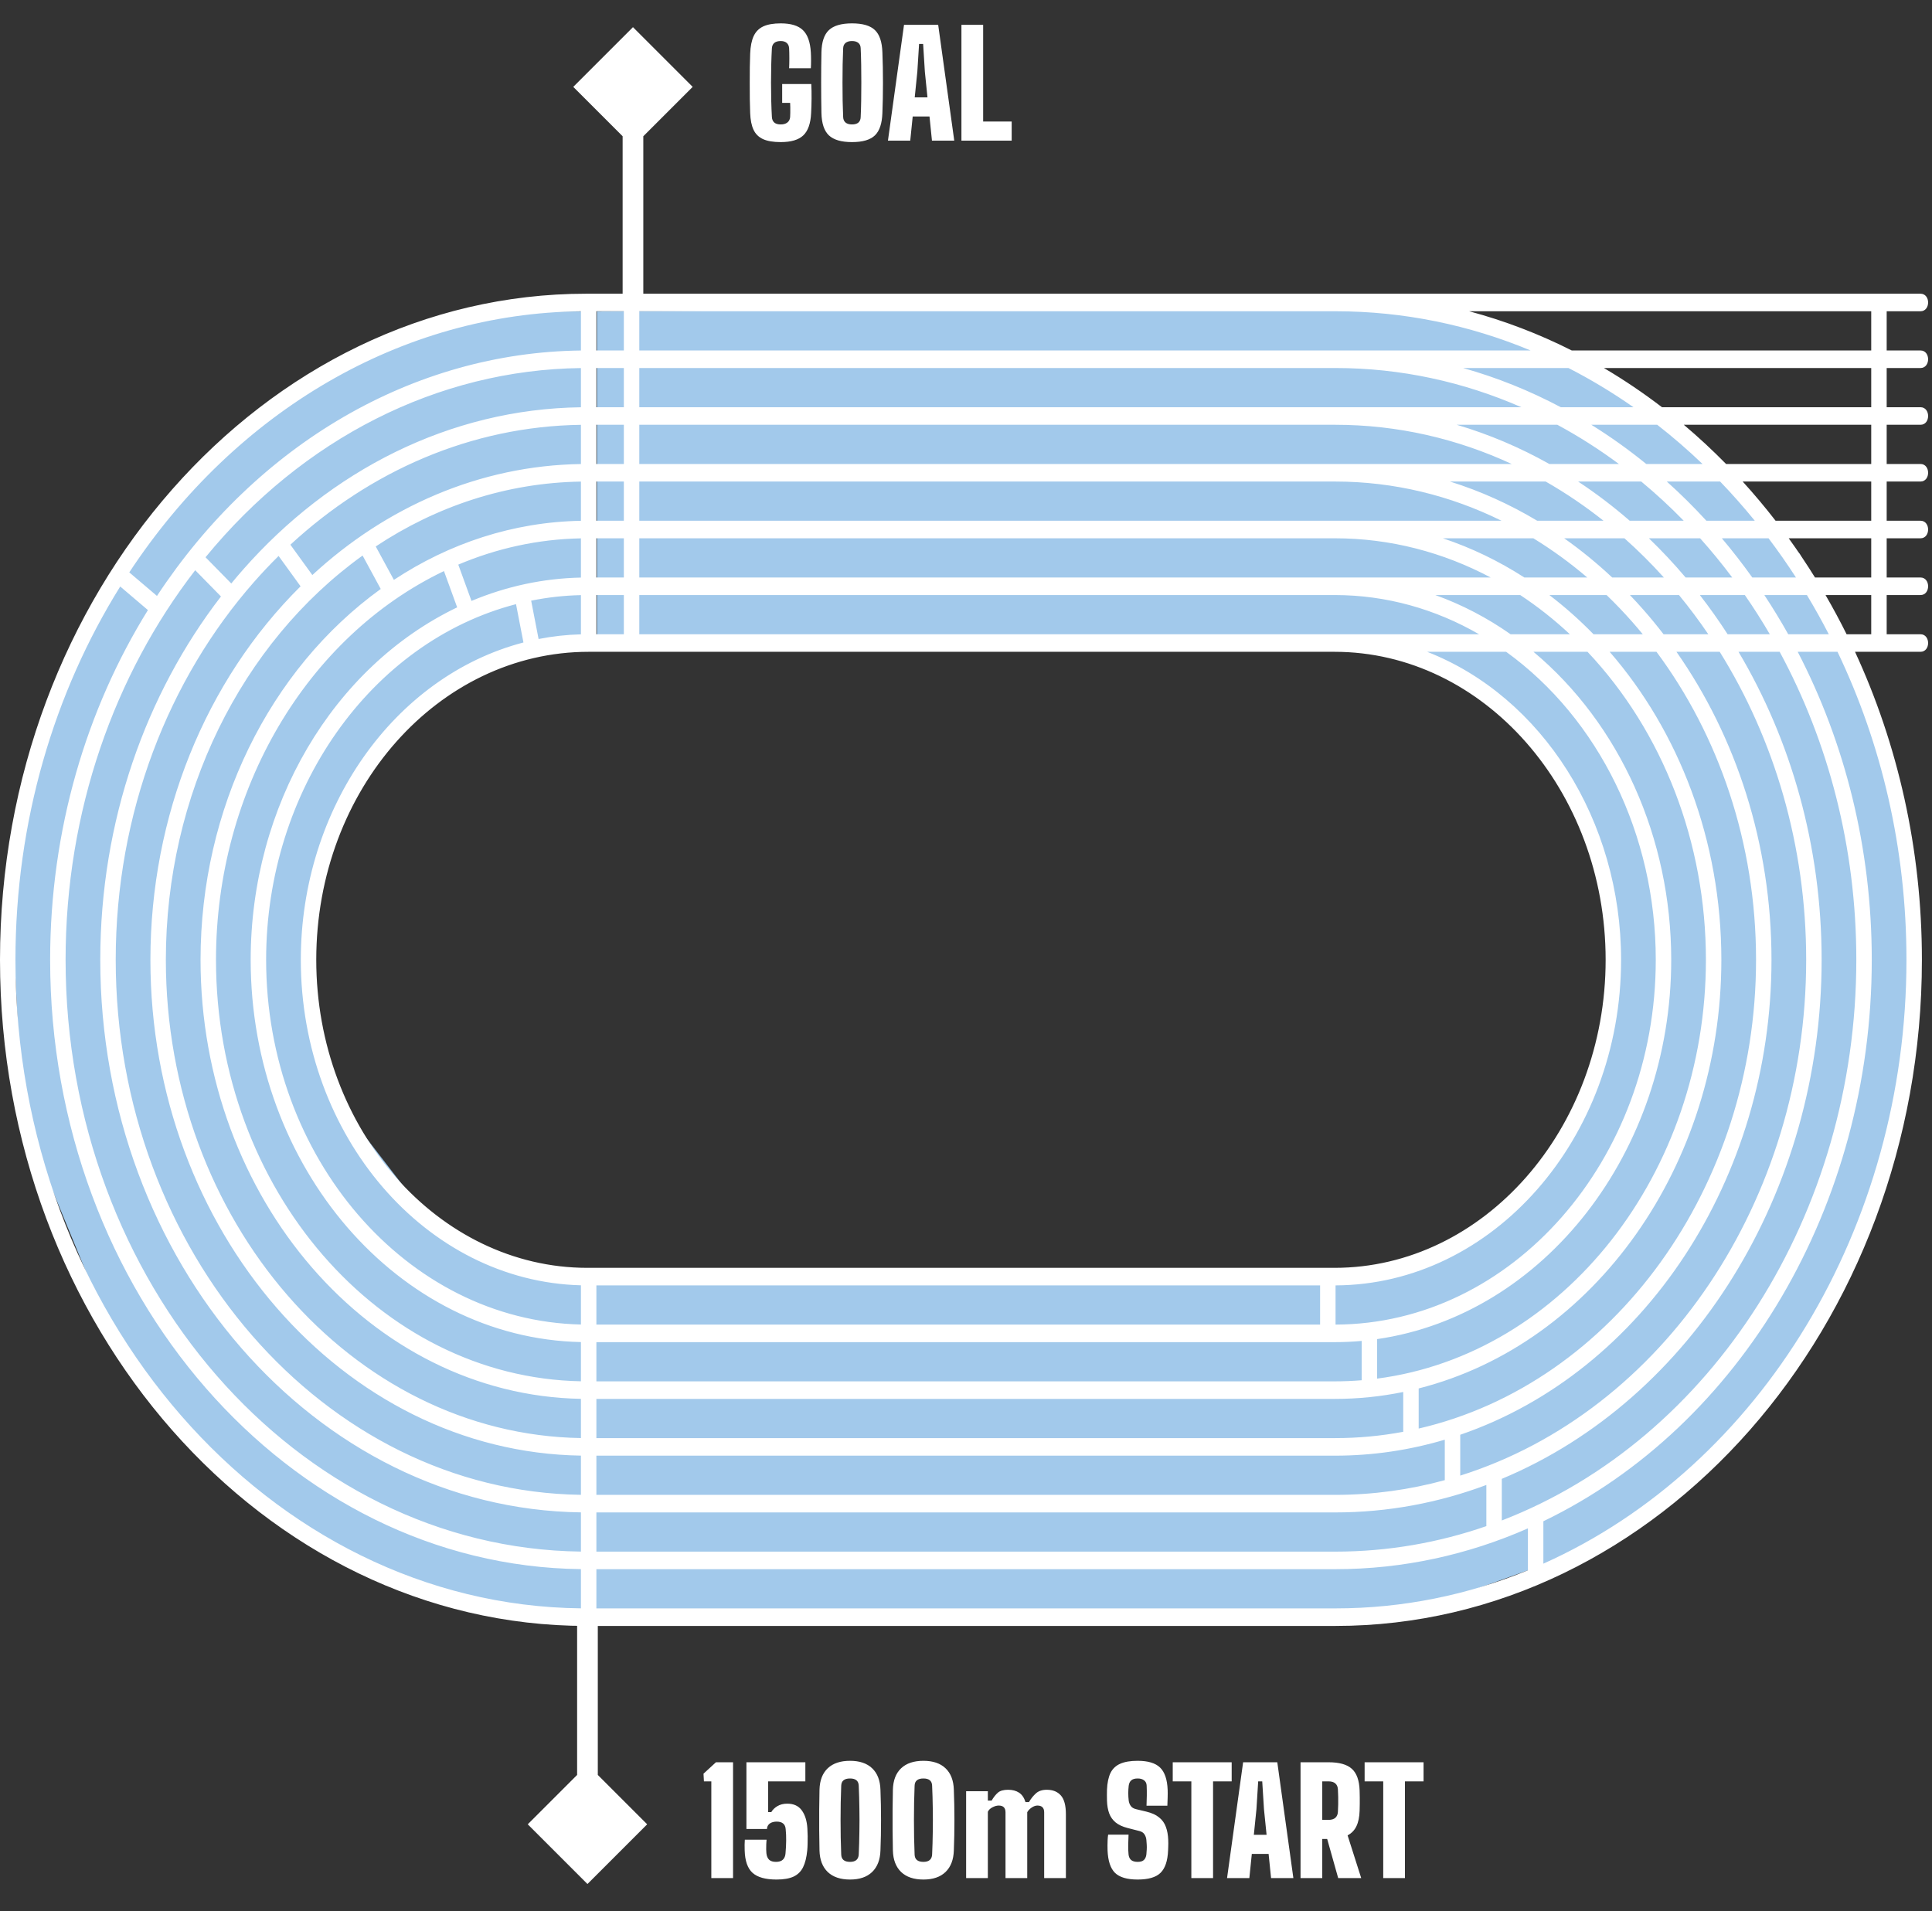
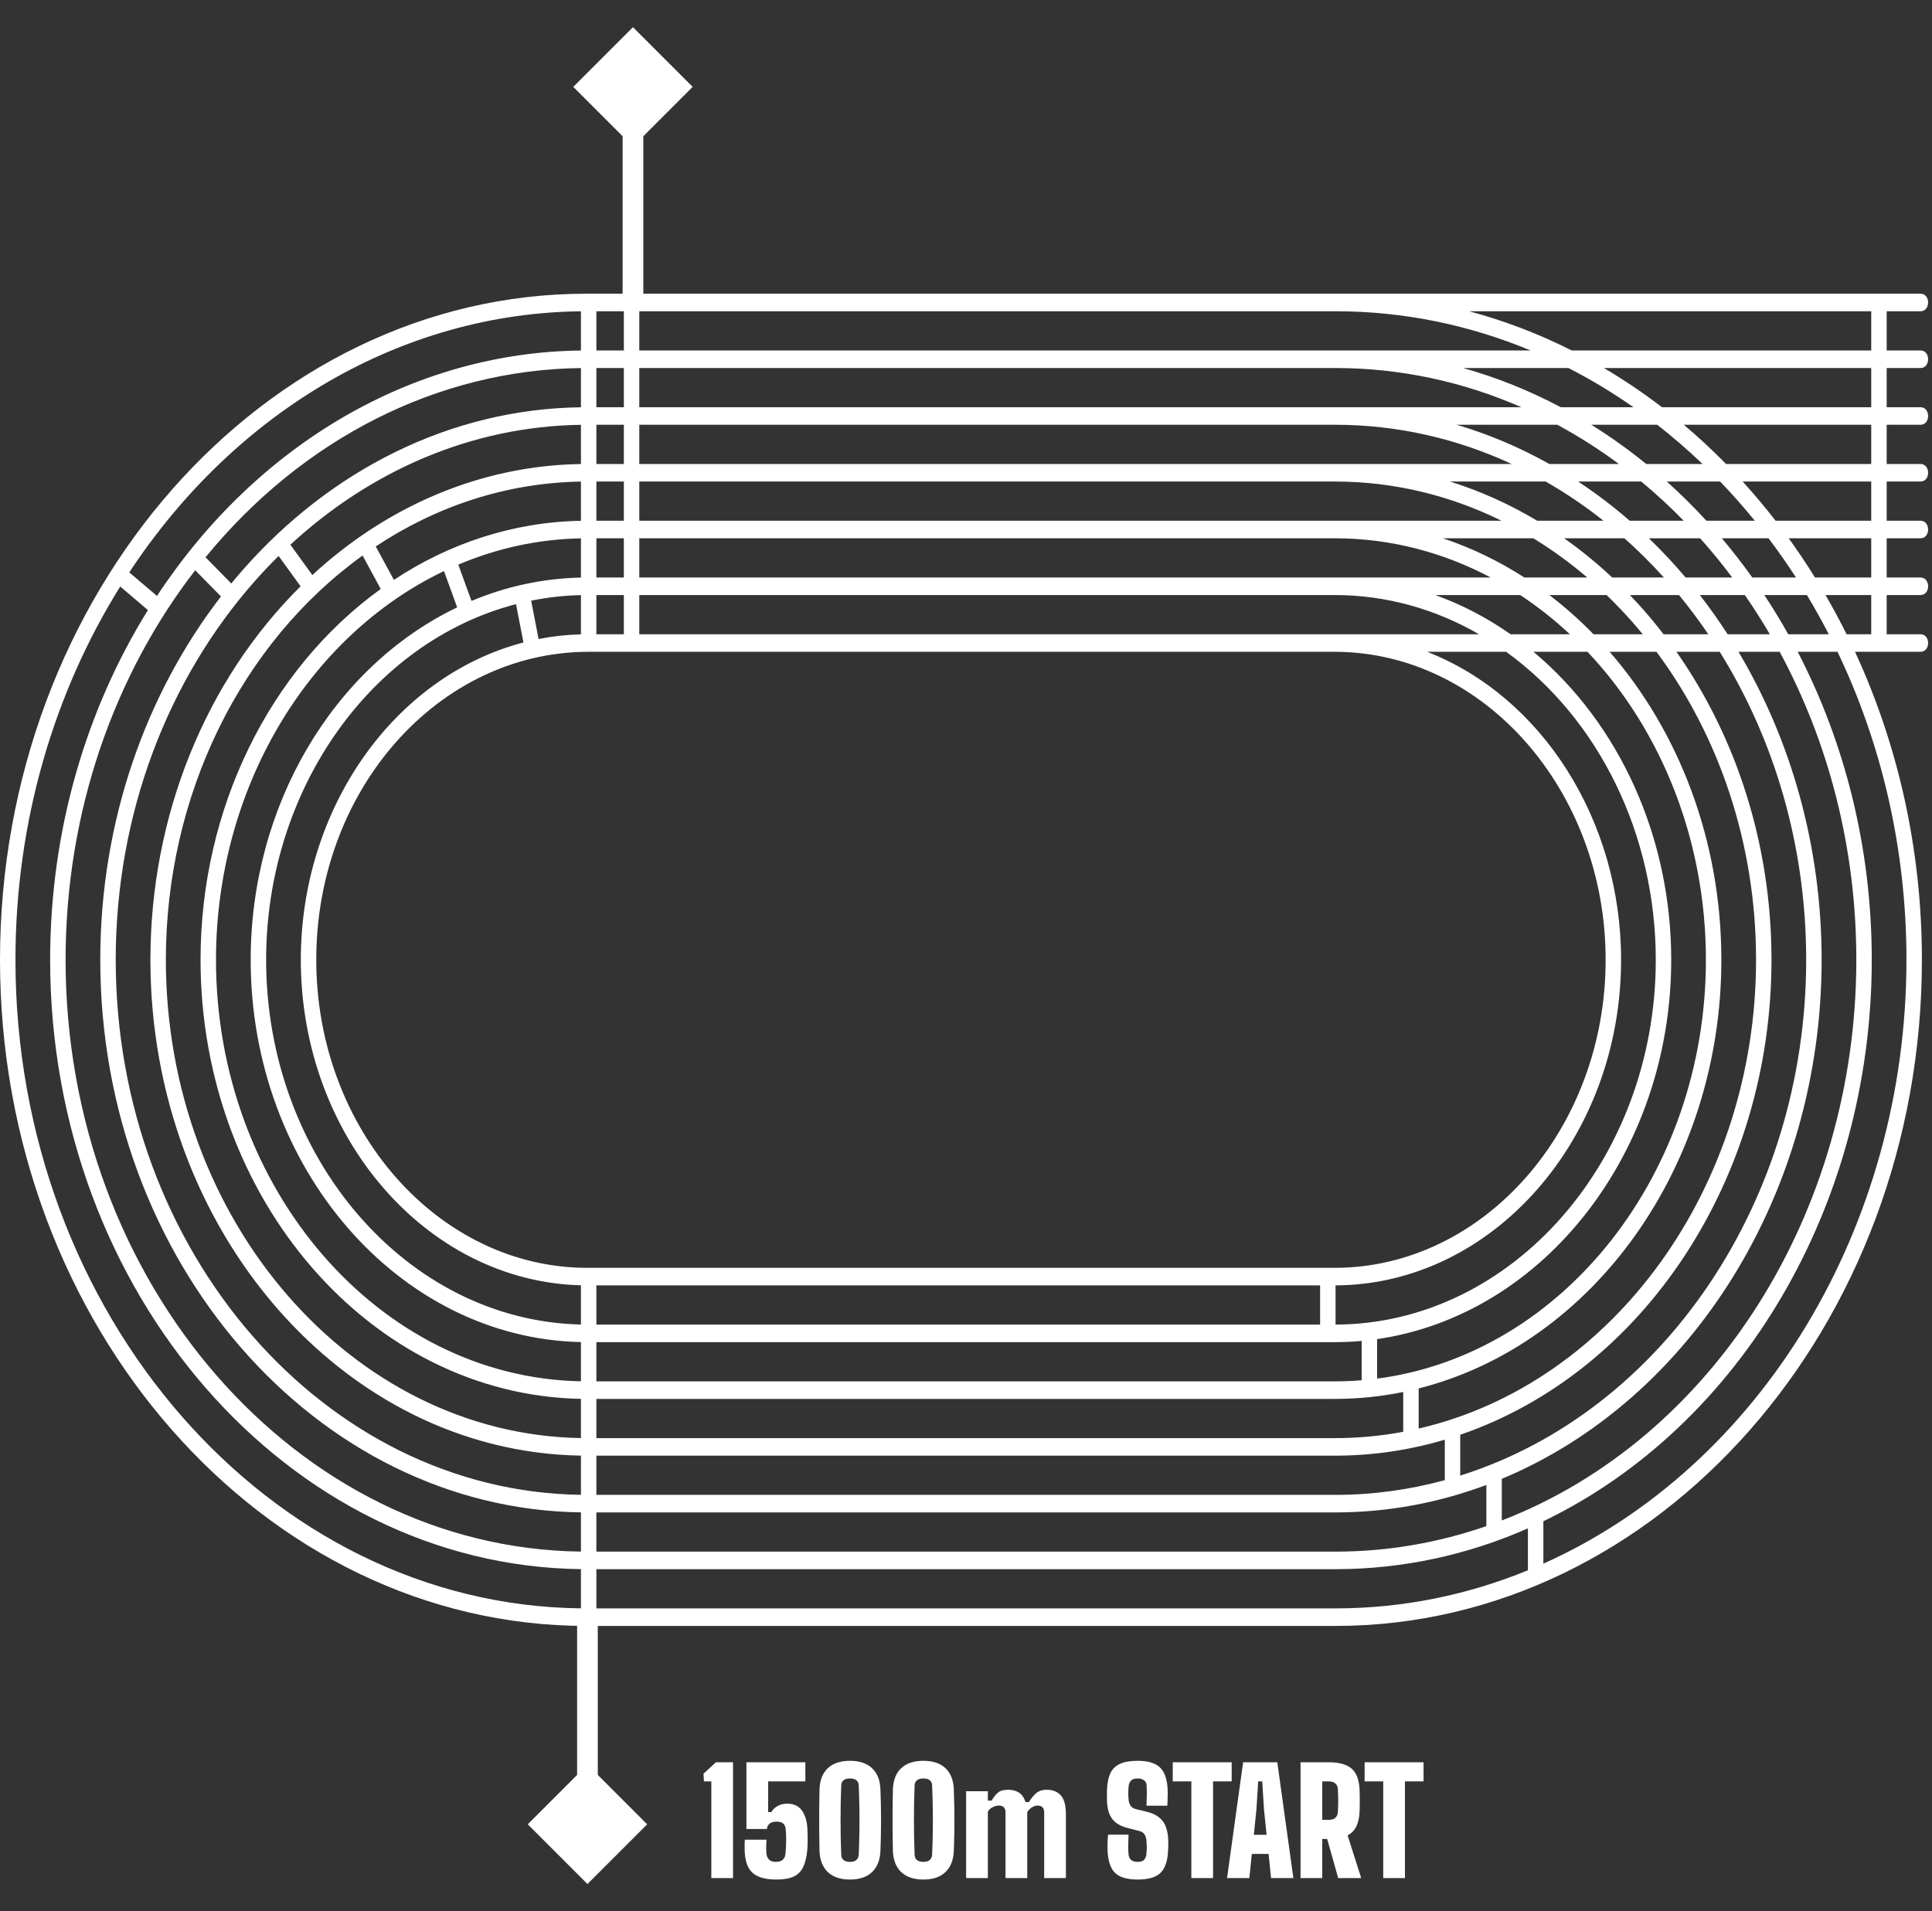
<svg xmlns="http://www.w3.org/2000/svg" width="467" height="462" viewBox="0 0 467 462" fill="none">
  <rect x="0" y="0" width="467" height="462" fill="#333333" stroke="none" />
-   <path d="M188.715 34.35C186.953 34.35 185.542 34.117 184.48 33.65C183.418 33.172 182.643 32.419 182.153 31.392C181.663 30.354 181.388 28.995 181.33 27.315C181.295 26.335 181.266 25.221 181.243 23.973C181.231 22.712 181.225 21.418 181.225 20.087C181.225 18.758 181.231 17.474 181.243 16.238C181.266 15.001 181.295 13.91 181.33 12.965C181.4 11.192 181.686 9.768 182.188 8.695C182.701 7.622 183.483 6.846 184.533 6.367C185.594 5.889 186.988 5.65 188.715 5.65C191.165 5.65 192.95 6.192 194.07 7.277C195.202 8.351 195.843 10.142 195.995 12.65C196.03 13.187 196.048 13.828 196.048 14.575C196.048 15.31 196.03 15.952 195.995 16.5H190.745C190.78 15.847 190.798 15.042 190.798 14.085C190.798 13.117 190.78 12.312 190.745 11.67C190.71 11.11 190.518 10.678 190.168 10.375C189.818 10.072 189.333 9.92 188.715 9.92C188.038 9.92 187.519 10.072 187.158 10.375C186.808 10.678 186.615 11.11 186.58 11.67C186.51 12.895 186.458 14.219 186.423 15.643C186.388 17.054 186.37 18.501 186.37 19.983C186.37 21.464 186.388 22.917 186.423 24.34C186.458 25.752 186.51 27.07 186.58 28.295C186.615 28.867 186.808 29.31 187.158 29.625C187.519 29.928 188.038 30.08 188.715 30.08C189.38 30.08 189.911 29.928 190.308 29.625C190.716 29.31 190.943 28.867 190.99 28.295C191.013 28.027 191.025 27.677 191.025 27.245C191.037 26.802 191.037 26.364 191.025 25.933C191.025 25.489 191.013 25.133 190.99 24.865H189.065V20.315H196.1C196.158 21.377 196.182 22.543 196.17 23.815C196.158 25.075 196.123 26.242 196.065 27.315C195.948 29.835 195.318 31.637 194.175 32.722C193.043 33.807 191.223 34.35 188.715 34.35ZM205.941 34.35C203.374 34.35 201.513 33.807 200.358 32.722C199.215 31.637 198.614 29.835 198.556 27.315C198.532 26.172 198.515 24.982 198.503 23.745C198.492 22.508 198.486 21.254 198.486 19.983C198.486 18.711 198.492 17.457 198.503 16.22C198.515 14.983 198.532 13.793 198.556 12.65C198.614 10.142 199.215 8.351 200.358 7.277C201.513 6.192 203.374 5.65 205.941 5.65C208.519 5.65 210.368 6.192 211.488 7.277C212.608 8.351 213.209 10.142 213.291 12.65C213.337 13.817 213.372 15.018 213.396 16.255C213.419 17.492 213.431 18.746 213.431 20.017C213.431 21.277 213.419 22.526 213.396 23.762C213.372 24.988 213.337 26.172 213.291 27.315C213.209 29.835 212.608 31.637 211.488 32.722C210.368 33.807 208.519 34.35 205.941 34.35ZM205.941 30.08C206.629 30.08 207.148 29.928 207.498 29.625C207.848 29.31 208.029 28.867 208.041 28.295C208.099 27.105 208.14 25.798 208.163 24.375C208.187 22.952 208.198 21.488 208.198 19.983C208.198 18.477 208.187 17.013 208.163 15.59C208.14 14.167 208.099 12.86 208.041 11.67C208.029 11.11 207.842 10.678 207.481 10.375C207.119 10.072 206.606 9.92 205.941 9.92C205.276 9.92 204.757 10.072 204.383 10.375C204.022 10.678 203.829 11.11 203.806 11.67C203.759 12.86 203.718 14.167 203.683 15.59C203.66 17.013 203.648 18.477 203.648 19.983C203.648 21.488 203.66 22.952 203.683 24.375C203.718 25.798 203.759 27.105 203.806 28.295C203.829 28.867 204.022 29.31 204.383 29.625C204.757 29.928 205.276 30.08 205.941 30.08ZM214.632 34L218.517 6H226.777L230.662 34H225.272L224.677 28.155H220.617L220.022 34H214.632ZM221.107 23.535H224.187L223.557 17.34L223.137 10.62H222.157L221.737 17.34L221.107 23.535ZM232.396 34V6H237.646V29.38H244.541V34H232.396Z" fill="white" />
  <path d="M171.94 454V430.62H170.155L170.05 428.765L173.06 426H177.19V454H171.94ZM187.704 454.35C185.033 454.35 183.096 453.807 181.894 452.722C180.704 451.637 180.074 449.835 180.004 447.315C179.993 446.755 179.987 446.294 179.987 445.932C179.987 445.559 180.004 445.157 180.039 444.725H185.289C185.254 445.028 185.231 445.396 185.219 445.827C185.208 446.247 185.202 446.662 185.202 447.07C185.214 447.467 185.231 447.782 185.254 448.015C185.324 448.68 185.54 449.193 185.902 449.555C186.275 449.905 186.829 450.08 187.564 450.08C188.299 450.08 188.854 449.905 189.227 449.555C189.612 449.193 189.828 448.68 189.874 448.015C189.968 446.977 190.02 445.956 190.032 444.952C190.044 443.949 190.003 443.01 189.909 442.135C189.863 441.552 189.659 441.108 189.297 440.805C188.935 440.502 188.428 440.35 187.774 440.35C187.296 440.35 186.882 440.42 186.532 440.56C186.182 440.7 185.908 440.904 185.709 441.172C185.511 441.441 185.406 441.762 185.394 442.135H180.424V426H194.669V430.62H185.674V438.04H186.444C186.759 437.48 187.249 437.002 187.914 436.605C188.579 436.208 189.373 436.01 190.294 436.01C191.858 436.01 193.03 436.552 193.812 437.637C194.605 438.722 195.054 440.187 195.159 442.03C195.194 442.637 195.218 443.255 195.229 443.885C195.241 444.503 195.235 445.11 195.212 445.705C195.2 446.288 195.171 446.825 195.124 447.315C194.961 448.995 194.623 450.354 194.109 451.392C193.596 452.419 192.826 453.172 191.799 453.65C190.773 454.117 189.408 454.35 187.704 454.35ZM205.472 454.35C203.151 454.35 201.354 453.743 200.082 452.53C198.811 451.305 198.146 449.567 198.087 447.315C198.052 445.74 198.029 444.124 198.017 442.467C198.006 440.811 198.006 439.154 198.017 437.497C198.029 435.841 198.052 434.225 198.087 432.65C198.146 430.387 198.811 428.654 200.082 427.452C201.354 426.251 203.151 425.65 205.472 425.65C207.771 425.65 209.55 426.251 210.81 427.452C212.081 428.654 212.752 430.387 212.822 432.65C212.869 433.84 212.904 435.053 212.927 436.29C212.951 437.527 212.962 438.769 212.962 440.017C212.962 441.254 212.951 442.485 212.927 443.71C212.904 444.935 212.869 446.137 212.822 447.315C212.752 449.567 212.081 451.305 210.81 452.53C209.55 453.743 207.771 454.35 205.472 454.35ZM205.472 450.08C206.802 450.08 207.502 449.485 207.572 448.295C207.654 446.51 207.706 444.678 207.73 442.8C207.765 440.922 207.765 439.043 207.73 437.165C207.706 435.287 207.654 433.455 207.572 431.67C207.537 430.503 206.837 429.92 205.472 429.92C204.084 429.92 203.372 430.503 203.337 431.67C203.291 433.012 203.25 434.382 203.215 435.782C203.191 437.171 203.18 438.571 203.18 439.982C203.18 441.394 203.191 442.8 203.215 444.2C203.25 445.588 203.291 446.953 203.337 448.295C203.372 449.485 204.084 450.08 205.472 450.08ZM223.211 454.35C220.89 454.35 219.093 453.743 217.821 452.53C216.55 451.305 215.885 449.567 215.826 447.315C215.791 445.74 215.768 444.124 215.756 442.467C215.745 440.811 215.745 439.154 215.756 437.497C215.768 435.841 215.791 434.225 215.826 432.65C215.885 430.387 216.55 428.654 217.821 427.452C219.093 426.251 220.89 425.65 223.211 425.65C225.51 425.65 227.289 426.251 228.549 427.452C229.821 428.654 230.491 430.387 230.561 432.65C230.608 433.84 230.643 435.053 230.666 436.29C230.69 437.527 230.701 438.769 230.701 440.017C230.701 441.254 230.69 442.485 230.666 443.71C230.643 444.935 230.608 446.137 230.561 447.315C230.491 449.567 229.821 451.305 228.549 452.53C227.289 453.743 225.51 454.35 223.211 454.35ZM223.211 450.08C224.541 450.08 225.241 449.485 225.311 448.295C225.393 446.51 225.446 444.678 225.469 442.8C225.504 440.922 225.504 439.043 225.469 437.165C225.446 435.287 225.393 433.455 225.311 431.67C225.276 430.503 224.576 429.92 223.211 429.92C221.823 429.92 221.111 430.503 221.076 431.67C221.03 433.012 220.989 434.382 220.954 435.782C220.931 437.171 220.919 438.571 220.919 439.982C220.919 441.394 220.931 442.8 220.954 444.2C220.989 445.588 221.03 446.953 221.076 448.295C221.111 449.485 221.823 450.08 223.211 450.08ZM233.531 454V433H238.781V435.275H239.691C240.181 434.435 240.694 433.787 241.231 433.332C241.767 432.877 242.584 432.65 243.681 432.65C244.731 432.65 245.612 432.883 246.323 433.35C247.035 433.817 247.554 434.575 247.881 435.625H248.721C249.211 434.785 249.777 434.079 250.418 433.507C251.06 432.936 251.929 432.65 253.026 432.65C254.484 432.65 255.616 433.105 256.421 434.015C257.237 434.925 257.646 436.442 257.646 438.565V454H252.396V438.11C252.396 437.55 252.256 437.136 251.976 436.867C251.707 436.599 251.299 436.465 250.751 436.465C250.319 436.465 249.858 436.628 249.368 436.955C248.89 437.282 248.534 437.655 248.301 438.075V454H243.051V438.11C243.051 437.55 242.911 437.136 242.631 436.867C242.362 436.599 241.954 436.465 241.406 436.465C240.939 436.465 240.437 436.605 239.901 436.885C239.364 437.153 238.991 437.515 238.781 437.97V454H233.531ZM274.998 454.35C272.431 454.35 270.6 453.807 269.503 452.722C268.418 451.637 267.823 449.835 267.718 447.315C267.706 446.942 267.701 446.533 267.701 446.09C267.701 445.635 267.712 445.186 267.736 444.742C267.759 444.287 267.8 443.873 267.858 443.5H272.793C272.746 444.352 272.717 445.192 272.706 446.02C272.694 446.848 272.723 447.607 272.793 448.295C272.851 448.867 273.056 449.31 273.406 449.625C273.767 449.928 274.298 450.08 274.998 450.08C275.686 450.08 276.188 449.928 276.503 449.625C276.83 449.31 277.028 448.867 277.098 448.295C277.145 447.898 277.174 447.507 277.186 447.122C277.209 446.726 277.209 446.335 277.186 445.95C277.174 445.553 277.145 445.157 277.098 444.76C277.051 444.27 276.9 443.827 276.643 443.43C276.386 443.033 275.978 442.765 275.418 442.625L272.548 441.89C271.335 441.575 270.372 441.126 269.661 440.542C268.949 439.947 268.43 439.212 268.103 438.337C267.788 437.462 267.613 436.442 267.578 435.275C267.566 434.762 267.561 434.307 267.561 433.91C267.561 433.502 267.566 433.082 267.578 432.65C267.648 430.982 267.928 429.634 268.418 428.607C268.92 427.581 269.701 426.834 270.763 426.367C271.825 425.889 273.236 425.65 274.998 425.65C277.483 425.65 279.286 426.192 280.406 427.277C281.526 428.351 282.138 430.142 282.243 432.65C282.266 433.152 282.266 433.764 282.243 434.487C282.231 435.211 282.208 435.882 282.173 436.5H277.133C277.168 435.695 277.191 434.89 277.203 434.085C277.215 433.28 277.203 432.475 277.168 431.67C277.156 431.11 276.952 430.678 276.556 430.375C276.171 430.072 275.651 429.92 274.998 429.92C274.298 429.92 273.779 430.072 273.441 430.375C273.102 430.678 272.898 431.11 272.828 431.67C272.758 432.265 272.723 432.866 272.723 433.472C272.723 434.079 272.758 434.68 272.828 435.275C272.886 435.742 273.05 436.167 273.318 436.552C273.586 436.937 274.018 437.2 274.613 437.34L277.098 437.935C278.405 438.25 279.431 438.717 280.178 439.335C280.936 439.942 281.479 440.7 281.806 441.61C282.144 442.508 282.336 443.558 282.383 444.76C282.395 445.028 282.401 445.308 282.401 445.6C282.401 445.892 282.395 446.183 282.383 446.475C282.371 446.767 282.36 447.047 282.348 447.315C282.243 449.835 281.636 451.637 280.528 452.722C279.431 453.807 277.588 454.35 274.998 454.35ZM287.97 454V430.62H283.473V426H297.718V430.62H293.22V454H287.97ZM296.601 454L300.486 426H308.746L312.631 454H307.241L306.646 448.155H302.586L301.991 454H296.601ZM303.076 443.535H306.156L305.526 437.34L305.106 430.62H304.126L303.706 437.34L303.076 443.535ZM314.365 454V426H321.12C323.733 426 325.617 426.531 326.772 427.592C327.939 428.642 328.563 430.387 328.645 432.825C328.668 433.478 328.68 434.05 328.68 434.54C328.692 435.03 328.692 435.52 328.68 436.01C328.68 436.5 328.668 437.072 328.645 437.725C328.598 439.242 328.342 440.484 327.875 441.452C327.42 442.421 326.708 443.162 325.74 443.675L329.03 454H323.465L320.805 444.55H319.615V454H314.365ZM319.615 439.93H321.12C321.855 439.93 322.409 439.761 322.782 439.422C323.156 439.084 323.36 438.612 323.395 438.005C323.43 437.433 323.453 436.838 323.465 436.22C323.477 435.59 323.477 434.966 323.465 434.347C323.453 433.717 323.43 433.117 323.395 432.545C323.36 431.927 323.156 431.454 322.782 431.127C322.409 430.789 321.855 430.62 321.12 430.62H319.615V439.93ZM334.352 454V430.62H329.855V426H344.1V430.62H339.602V454H334.352Z" fill="white" />
-   <path d="M144.288 155.209L144.288 75.296L342.168 73.71L367.854 80.687L391.955 93.054L413.519 110.496L435.083 133.962L455.378 180.261L462.989 228.78L458.55 275.079L448.719 303.936L431.278 334.062L406.86 361.334L378.636 376.239L347.876 387.338L309.188 390.826L234.032 389.241L142.068 389.241L121.138 389.875L99.574 382.898L78.962 372.751L58.032 358.48L40.908 341.673L26.003 320.109L5.391 270.005L2.537 211.973L9.513 178.358L21.564 148.867L40.5 123.001L64.5 100.001L98.5 81.001L121.5 75.296H142.068V88.001V100.001L142.068 114.001V128.001V141.001V155.209L123.5 159.501L105.6 167.259L86.89 186.921L77.376 212.607L74.522 239.879L83.401 268.419L101.477 291.886L122.09 305.522L143.336 308.693L330.118 308.693L352.95 301.082L367.854 290.3L383.076 268.102L389.101 244.636V220.218L383.076 194.531L359.609 166.942L332.337 155.209L254.644 155.209H144.288Z" fill="#A2C9EB" />
  <path d="M322.846 393.046L141.713 393.046C63.767 393.046 0 320.59 0 232.023C0 143.456 63.767 71 141.713 71L322.846 71H454.178H464.219C466.675 71 466.675 75.243 464.219 75.243H456.045V84.721H464.219C466.675 84.721 466.675 88.963 464.219 88.963H456.045V98.441H464.219C466.675 98.441 466.675 102.683 464.219 102.683H456.045V112.161H464.219C466.675 112.161 466.675 116.404 464.219 116.404H456.045V125.881H464.219C466.675 125.881 466.675 130.124 464.219 130.124H456.045V139.601H464.219C466.675 139.601 466.675 143.844 464.219 143.844H456.045V153.322H464.219C466.675 153.322 466.675 157.564 464.219 157.564H454.178H448.393C458.71 179.864 464.559 205.204 464.559 232.023C464.559 320.59 400.792 393.046 322.846 393.046L322.846 393.046ZM369.326 379.591V369.46C354.868 375.827 339.178 379.326 322.802 379.326L144.156 379.326V388.803L322.846 388.803C339.134 388.803 354.786 385.55 369.326 379.591ZM373.06 367.741V377.992C425.615 354.467 460.825 296.57 460.825 232.023C460.825 205.123 454.781 179.748 444.16 157.564H434.539C445.906 179.445 452.44 204.909 452.44 232.023C452.44 291.317 420.825 344.729 373.06 367.741L373.06 367.741ZM359.28 368.92V358.967C347.771 363.273 335.493 365.606 322.758 365.606L144.156 365.606V375.083L322.802 375.083C335.473 375.083 347.721 372.925 359.279 368.92L359.28 368.92ZM363.013 357.491V367.555C413.861 347.931 448.706 293.361 448.706 232.023C448.706 204.8 441.921 179.289 430.18 157.564H420.23C432.904 178.874 440.321 204.511 440.321 232.023C440.321 288.127 409.11 338.252 363.014 357.491H363.013ZM349.233 357.805V348.024C340.752 350.542 331.865 351.885 322.714 351.885L144.156 351.885V361.363L322.758 361.363C331.865 361.363 340.73 360.129 349.233 357.805ZM352.967 346.831V356.707C402.022 341.26 436.587 290.128 436.587 232.023C436.587 204.361 428.839 178.654 415.688 157.564H405.229C419.594 178.05 428.202 203.948 428.202 232.023C428.202 284.904 397.311 331.641 352.967 346.831V346.831ZM339.186 346.116V336.492C333.822 337.591 328.302 338.165 322.67 338.165L144.156 338.165V347.643L322.714 347.643C328.319 347.643 333.821 347.119 339.186 346.116H339.186ZM342.92 335.635V345.335C390.054 334.433 424.469 286.873 424.469 232.023C424.469 203.726 415.4 177.718 400.402 157.564H389.085C405.756 176.76 416.084 203.086 416.084 232.023C416.084 281.656 385.39 324.865 342.92 335.635L342.92 335.635ZM329.139 333.656V324.148C326.99 324.343 324.818 324.445 322.626 324.445H320.96L144.156 324.445V333.922L322.67 333.922C324.845 333.922 327.002 333.831 329.14 333.656L329.139 333.656ZM332.873 323.709V333.261C377.895 327.4 412.35 283.621 412.35 232.023C412.35 203.682 401.947 176.866 383.732 157.564H370.669C391.503 174.989 403.965 202.499 403.965 232.023C403.965 278.402 373.273 317.875 332.873 323.709H332.873ZM319.093 320.202V310.724L144.156 310.724V320.202L319.093 320.202ZM322.827 310.723V320.201C365.426 320.077 400.231 280.43 400.231 232.023C400.231 201.715 386.449 173.74 364.065 157.564H344.966C372.811 168.451 391.846 198.387 391.846 232.023C391.846 275.206 360.828 310.572 322.827 310.723V310.723ZM140.422 388.794V379.316C69.651 378.494 12.119 312.456 12.119 232.023C12.119 200.628 20.879 171.448 35.757 147.478L29.059 141.778C13.123 167.34 3.734 198.497 3.734 232.023C3.734 317.68 65.053 387.998 140.422 388.794ZM140.422 375.073V365.595C76.311 364.747 24.237 304.89 24.237 232.023C24.237 198.474 35.269 167.712 53.411 144.187L47.187 137.844C27.703 163.055 15.853 196.043 15.853 232.023C15.853 310.114 71.713 374.251 140.422 375.073V375.073ZM140.422 361.353V351.874C82.971 351 36.356 297.324 36.356 232.023C36.356 197.264 49.656 164.53 72.654 141.731L67.342 134.397C65.3 136.411 63.322 138.507 61.41 140.679C40.778 164.122 27.971 196.457 27.971 232.023C27.971 302.548 78.373 360.504 140.422 361.353H140.422ZM140.422 347.631V338.15C89.63 337.25 48.475 289.76 48.475 232.023C48.475 195.525 65.071 161.843 92.032 142.374L87.646 134.294C58.22 155.488 40.09 192.217 40.09 232.023C40.09 294.983 85.032 346.756 140.422 347.631H140.422ZM140.422 333.907V324.427C96.289 323.502 60.594 282.195 60.594 232.023C60.594 194.772 80.478 161.227 110.506 146.82L107.315 138.048C74.174 153.913 52.209 190.922 52.209 232.023C52.209 287.418 91.691 333.007 140.422 333.907L140.422 333.907ZM140.422 320.184V310.703C102.949 309.754 72.712 274.629 72.712 232.023C72.712 195.406 95.243 163.486 126.526 155.31L124.732 146.045C89.636 155.159 64.328 190.956 64.328 232.023C64.328 279.853 98.35 319.259 140.422 320.183V320.184ZM31.248 138.361L37.943 144.058C62.147 107.318 99.867 85.201 140.422 84.73V75.252C97.226 75.708 57.041 99.241 31.248 138.361H31.248ZM49.68 134.708L55.904 141.051C56.842 139.908 57.797 138.784 58.77 137.679C79.774 113.813 108.634 98.871 140.422 98.451V88.973C105.857 89.386 73.195 105.989 49.68 134.708V134.708ZM70.191 131.678L75.5 139.008C93.311 122.558 115.89 112.545 140.422 112.172L140.422 102.693C113.882 103.056 89.452 113.877 70.191 131.678ZM90.823 132.096L95.21 140.177C108.567 131.356 123.997 126.187 140.422 125.896V116.416C122.395 116.7 105.461 122.382 90.823 132.096V132.096ZM110.775 136.489L113.967 145.266C122.459 141.705 131.367 139.809 140.422 139.619V130.139C130.025 130.331 120.044 132.561 110.775 136.489ZM128.391 145.201L130.187 154.471C133.525 153.814 136.943 153.431 140.422 153.342V143.862C136.328 143.952 132.31 144.408 128.391 145.201ZM144.156 75.243V84.72H150.795V75.243H144.156ZM144.156 88.963V98.441H150.795V88.963H144.156ZM144.156 102.683L144.156 112.161H150.795L150.795 102.683H144.156ZM144.156 116.404V125.881H150.795V116.404H144.156ZM144.156 130.124V139.601H150.795V130.124H144.156ZM144.156 143.844V153.321H150.795V143.844H144.156ZM154.529 75.243V84.72L322.802 84.72H369.973C355.251 78.592 339.376 75.243 322.845 75.243L154.529 75.243ZM154.529 88.963V98.441L322.758 98.441H367.745C353.77 92.322 338.614 88.963 322.802 88.963L154.529 88.963ZM154.529 102.683L154.529 112.161L322.714 112.161H365.409C352.22 106.053 337.819 102.683 322.758 102.683L154.529 102.683ZM154.529 116.404V125.881L322.67 125.881H362.943C350.587 119.787 336.982 116.404 322.714 116.404L154.529 116.404H154.529ZM154.529 130.124V139.601L322.626 139.601H360.325C348.86 133.523 336.097 130.124 322.67 130.124L154.529 130.124ZM154.529 143.844V153.321L322.582 153.321H357.516C347.012 147.264 335.153 143.844 322.626 143.844L154.529 143.844ZM452.311 75.243H355.121C363.711 77.538 372.005 80.728 379.924 84.72H452.311V75.243ZM452.311 88.963H387.693C392.541 91.821 397.228 94.988 401.734 98.441H452.311V88.963ZM452.311 102.683H407.008C410.543 105.665 413.952 108.828 417.226 112.161H452.311V102.683ZM452.311 116.404H421.236C423.998 119.44 426.653 122.602 429.192 125.881H452.311V116.404ZM452.311 130.124H432.366C434.582 133.191 436.702 136.352 438.718 139.601H452.311V130.124ZM452.311 143.844H441.264C443.054 146.931 444.754 150.092 446.358 153.321H452.311V143.844ZM368.464 139.601H383.668C379.553 136.084 375.199 132.912 370.639 130.124H348.769C355.696 132.43 362.295 135.629 368.464 139.601ZM389.697 139.601H402.189C399.168 136.248 395.985 133.083 392.654 130.124H378.089C382.148 132.988 386.026 136.157 389.697 139.601ZM407.447 139.601H418.71C416.25 136.312 413.661 133.15 410.952 130.124H398.567C401.666 133.108 404.632 136.272 407.447 139.601ZM423.56 139.601H434.118C432.014 136.345 429.803 133.184 427.491 130.124H416.202C418.77 133.162 421.226 136.324 423.56 139.601ZM436.765 143.844H426.473C428.503 146.913 430.43 150.075 432.249 153.321H442.051C440.386 150.088 438.623 146.927 436.765 143.844H436.765ZM421.764 143.844H410.885C413.245 146.884 415.486 150.047 417.6 153.321H427.797C425.897 150.068 423.884 146.906 421.764 143.844ZM405.842 143.844H393.981C395.081 144.993 396.16 146.168 397.217 147.369C398.907 149.289 400.539 151.276 402.113 153.321H412.928C410.698 150.035 408.333 146.872 405.842 143.844H405.842ZM388.341 143.844H374.507C378.266 146.712 381.835 149.881 385.184 153.321H397.086C396.265 152.321 395.428 151.336 394.577 150.368C392.579 148.098 390.498 145.921 388.342 143.844L388.341 143.844ZM367.468 143.844H346.938C353.382 146.154 359.487 149.357 365.138 153.321H379.469C375.71 149.809 371.697 146.636 367.468 143.844ZM371.572 125.881H387.601C383.159 122.36 378.488 119.189 373.62 116.404H350.486C357.864 118.706 364.924 121.902 371.572 125.881ZM393.93 125.881H406.989C403.716 122.525 400.289 119.361 396.722 116.404H381.459C385.797 119.266 389.962 122.434 393.929 125.881H393.93ZM412.467 125.881H424.166C421.493 122.589 418.696 119.427 415.787 116.404H402.896C406.221 119.387 409.415 122.55 412.467 125.881H412.467ZM374.502 112.161H391.316C386.567 108.637 381.598 105.466 376.44 102.683H352.112C359.913 104.983 367.407 108.177 374.502 112.161ZM397.931 112.161H411.535C408.028 108.803 404.373 105.638 400.583 102.683H384.654C389.254 105.543 393.687 108.71 397.931 112.161ZM377.277 98.441H394.845C389.808 94.914 384.559 91.744 379.127 88.963H353.653C361.857 91.261 369.76 94.453 377.277 98.441ZM141.976 306.482L322.583 306.482C358.62 306.482 388.112 272.971 388.112 232.023C388.112 191.075 358.62 157.564 322.583 157.564L142.289 157.564C106.067 157.564 76.446 190.776 76.446 232.023C76.446 272.971 105.938 306.482 141.976 306.482H141.976Z" fill="white" />
  <path d="M142 455.434L156.434 441L142 426.566L127.566 441L142 455.434ZM139.5 391V441H144.5V391H139.5Z" fill="white" />
  <path d="M153 6.566L138.566 21L153 35.434L167.434 21L153 6.566ZM155.5 74.009V21H150.5V74.009H155.5Z" fill="white" />
</svg>